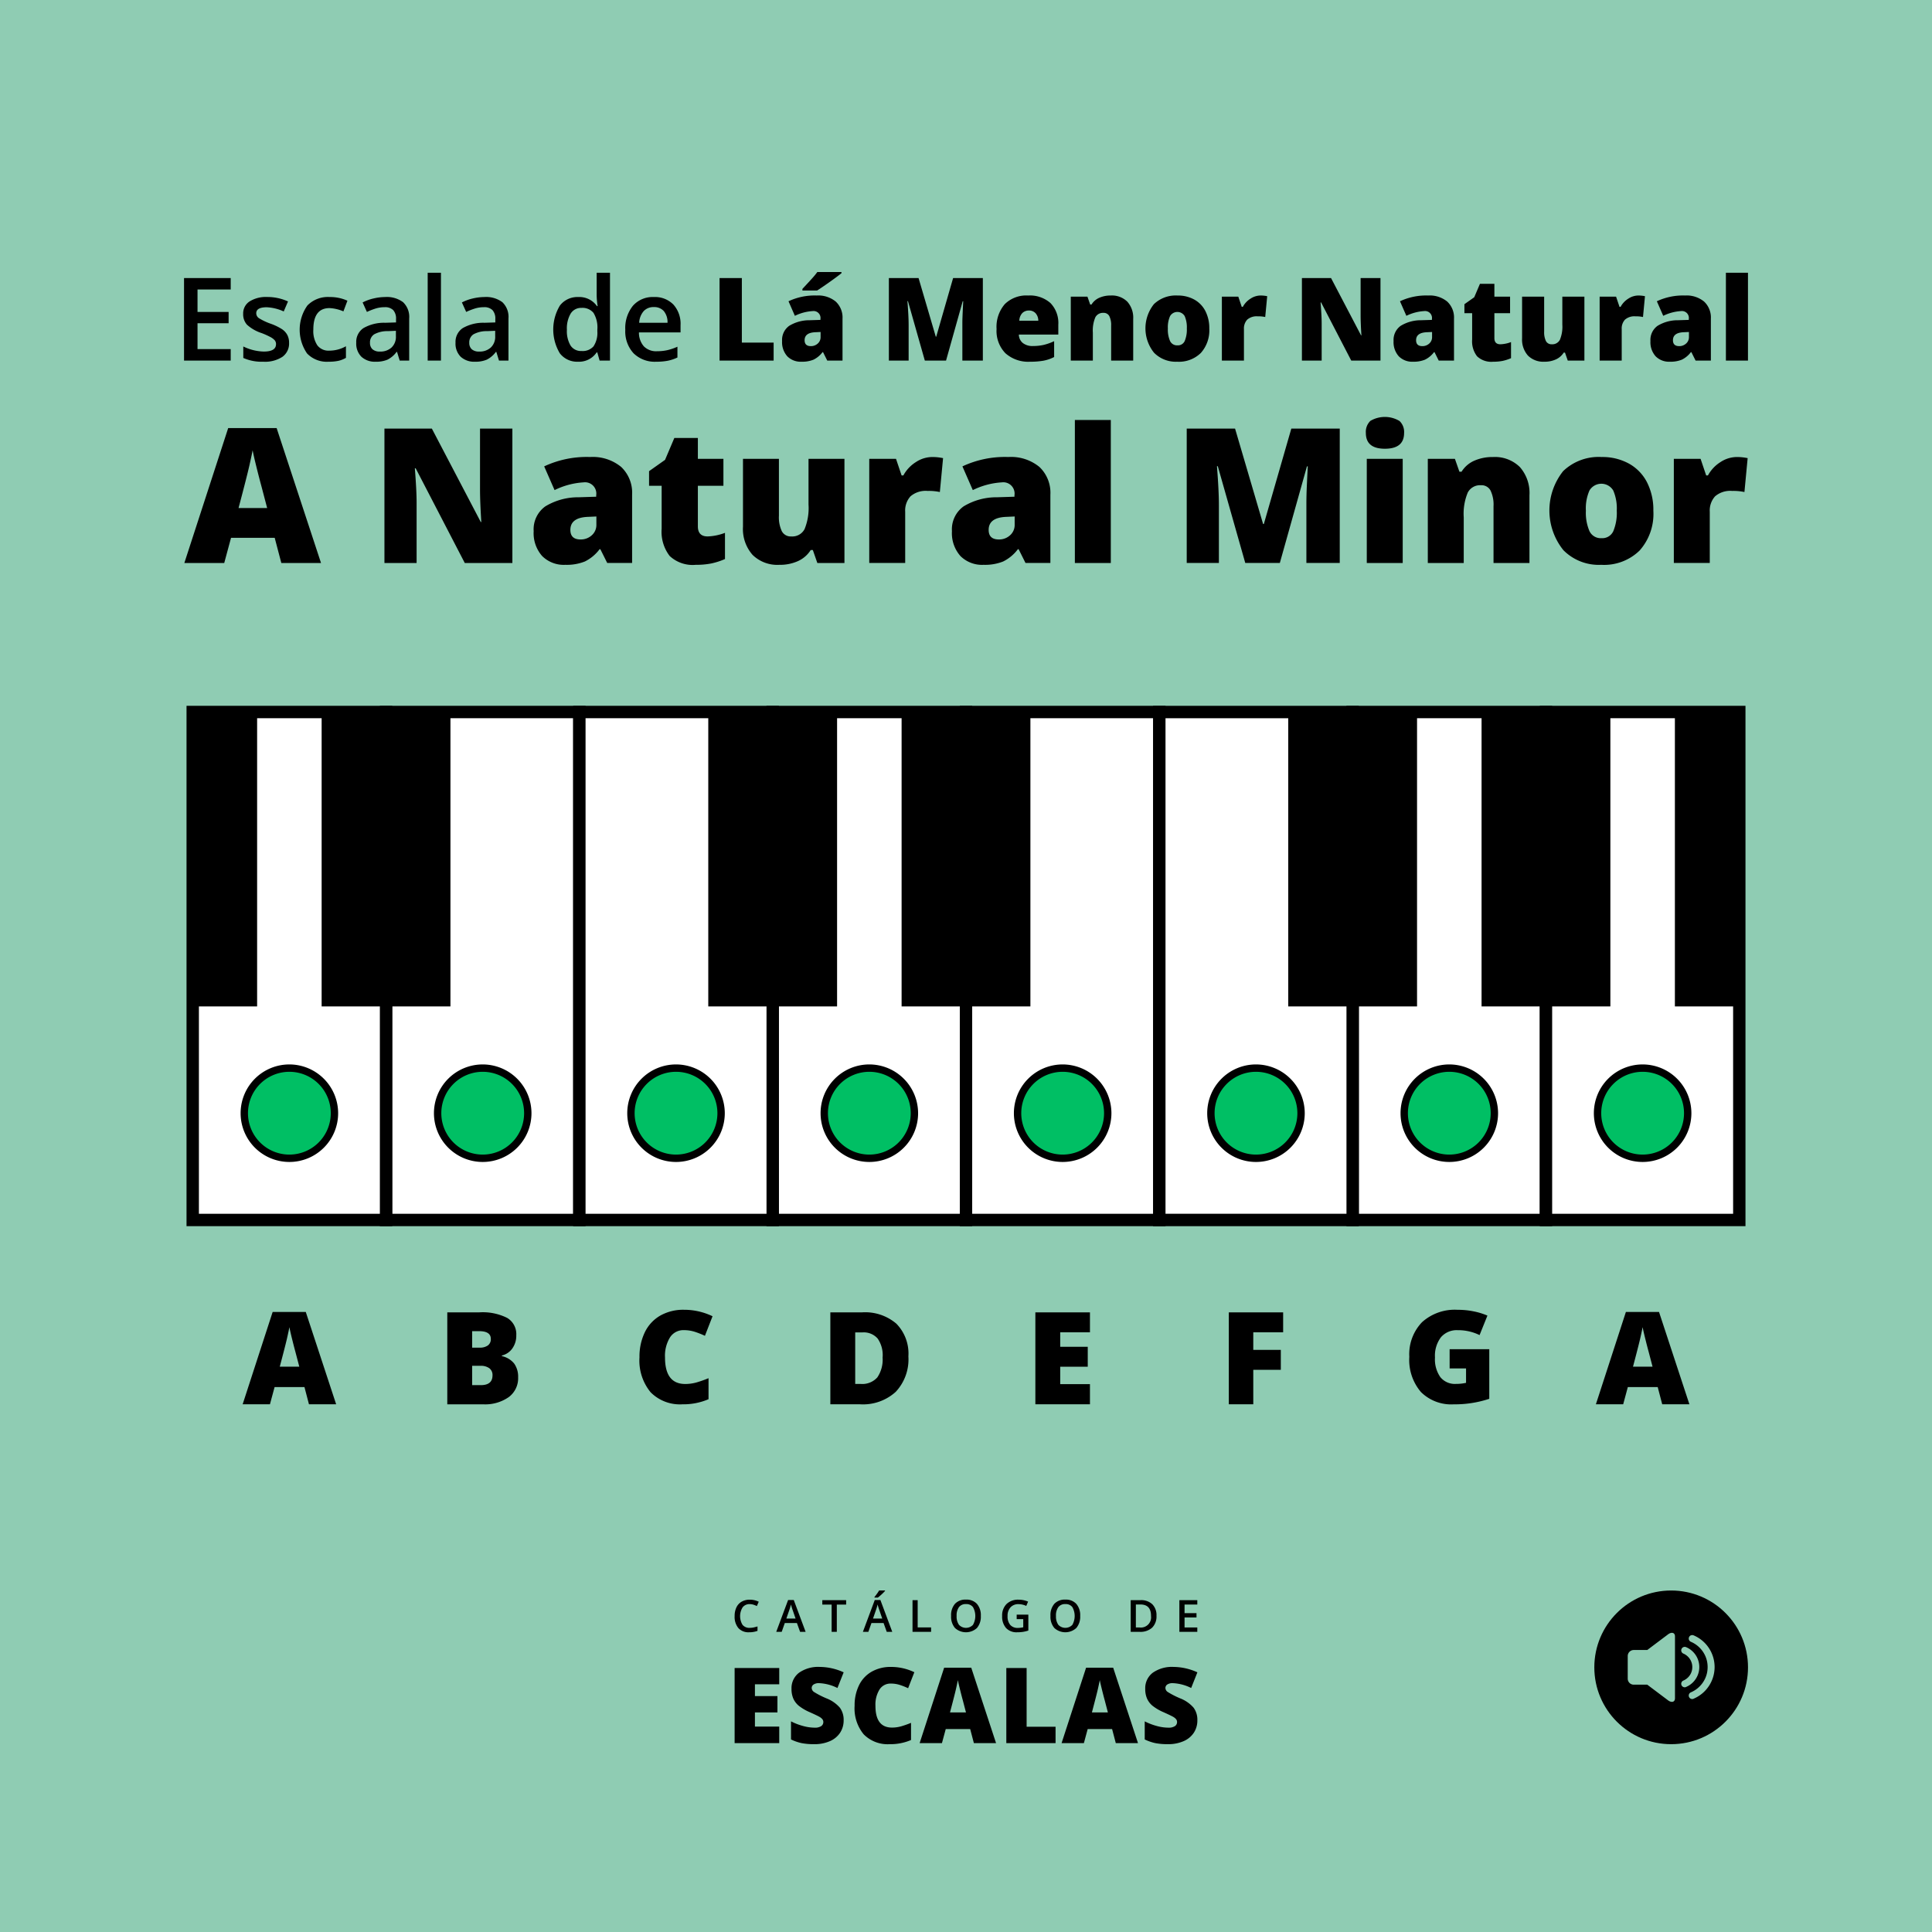
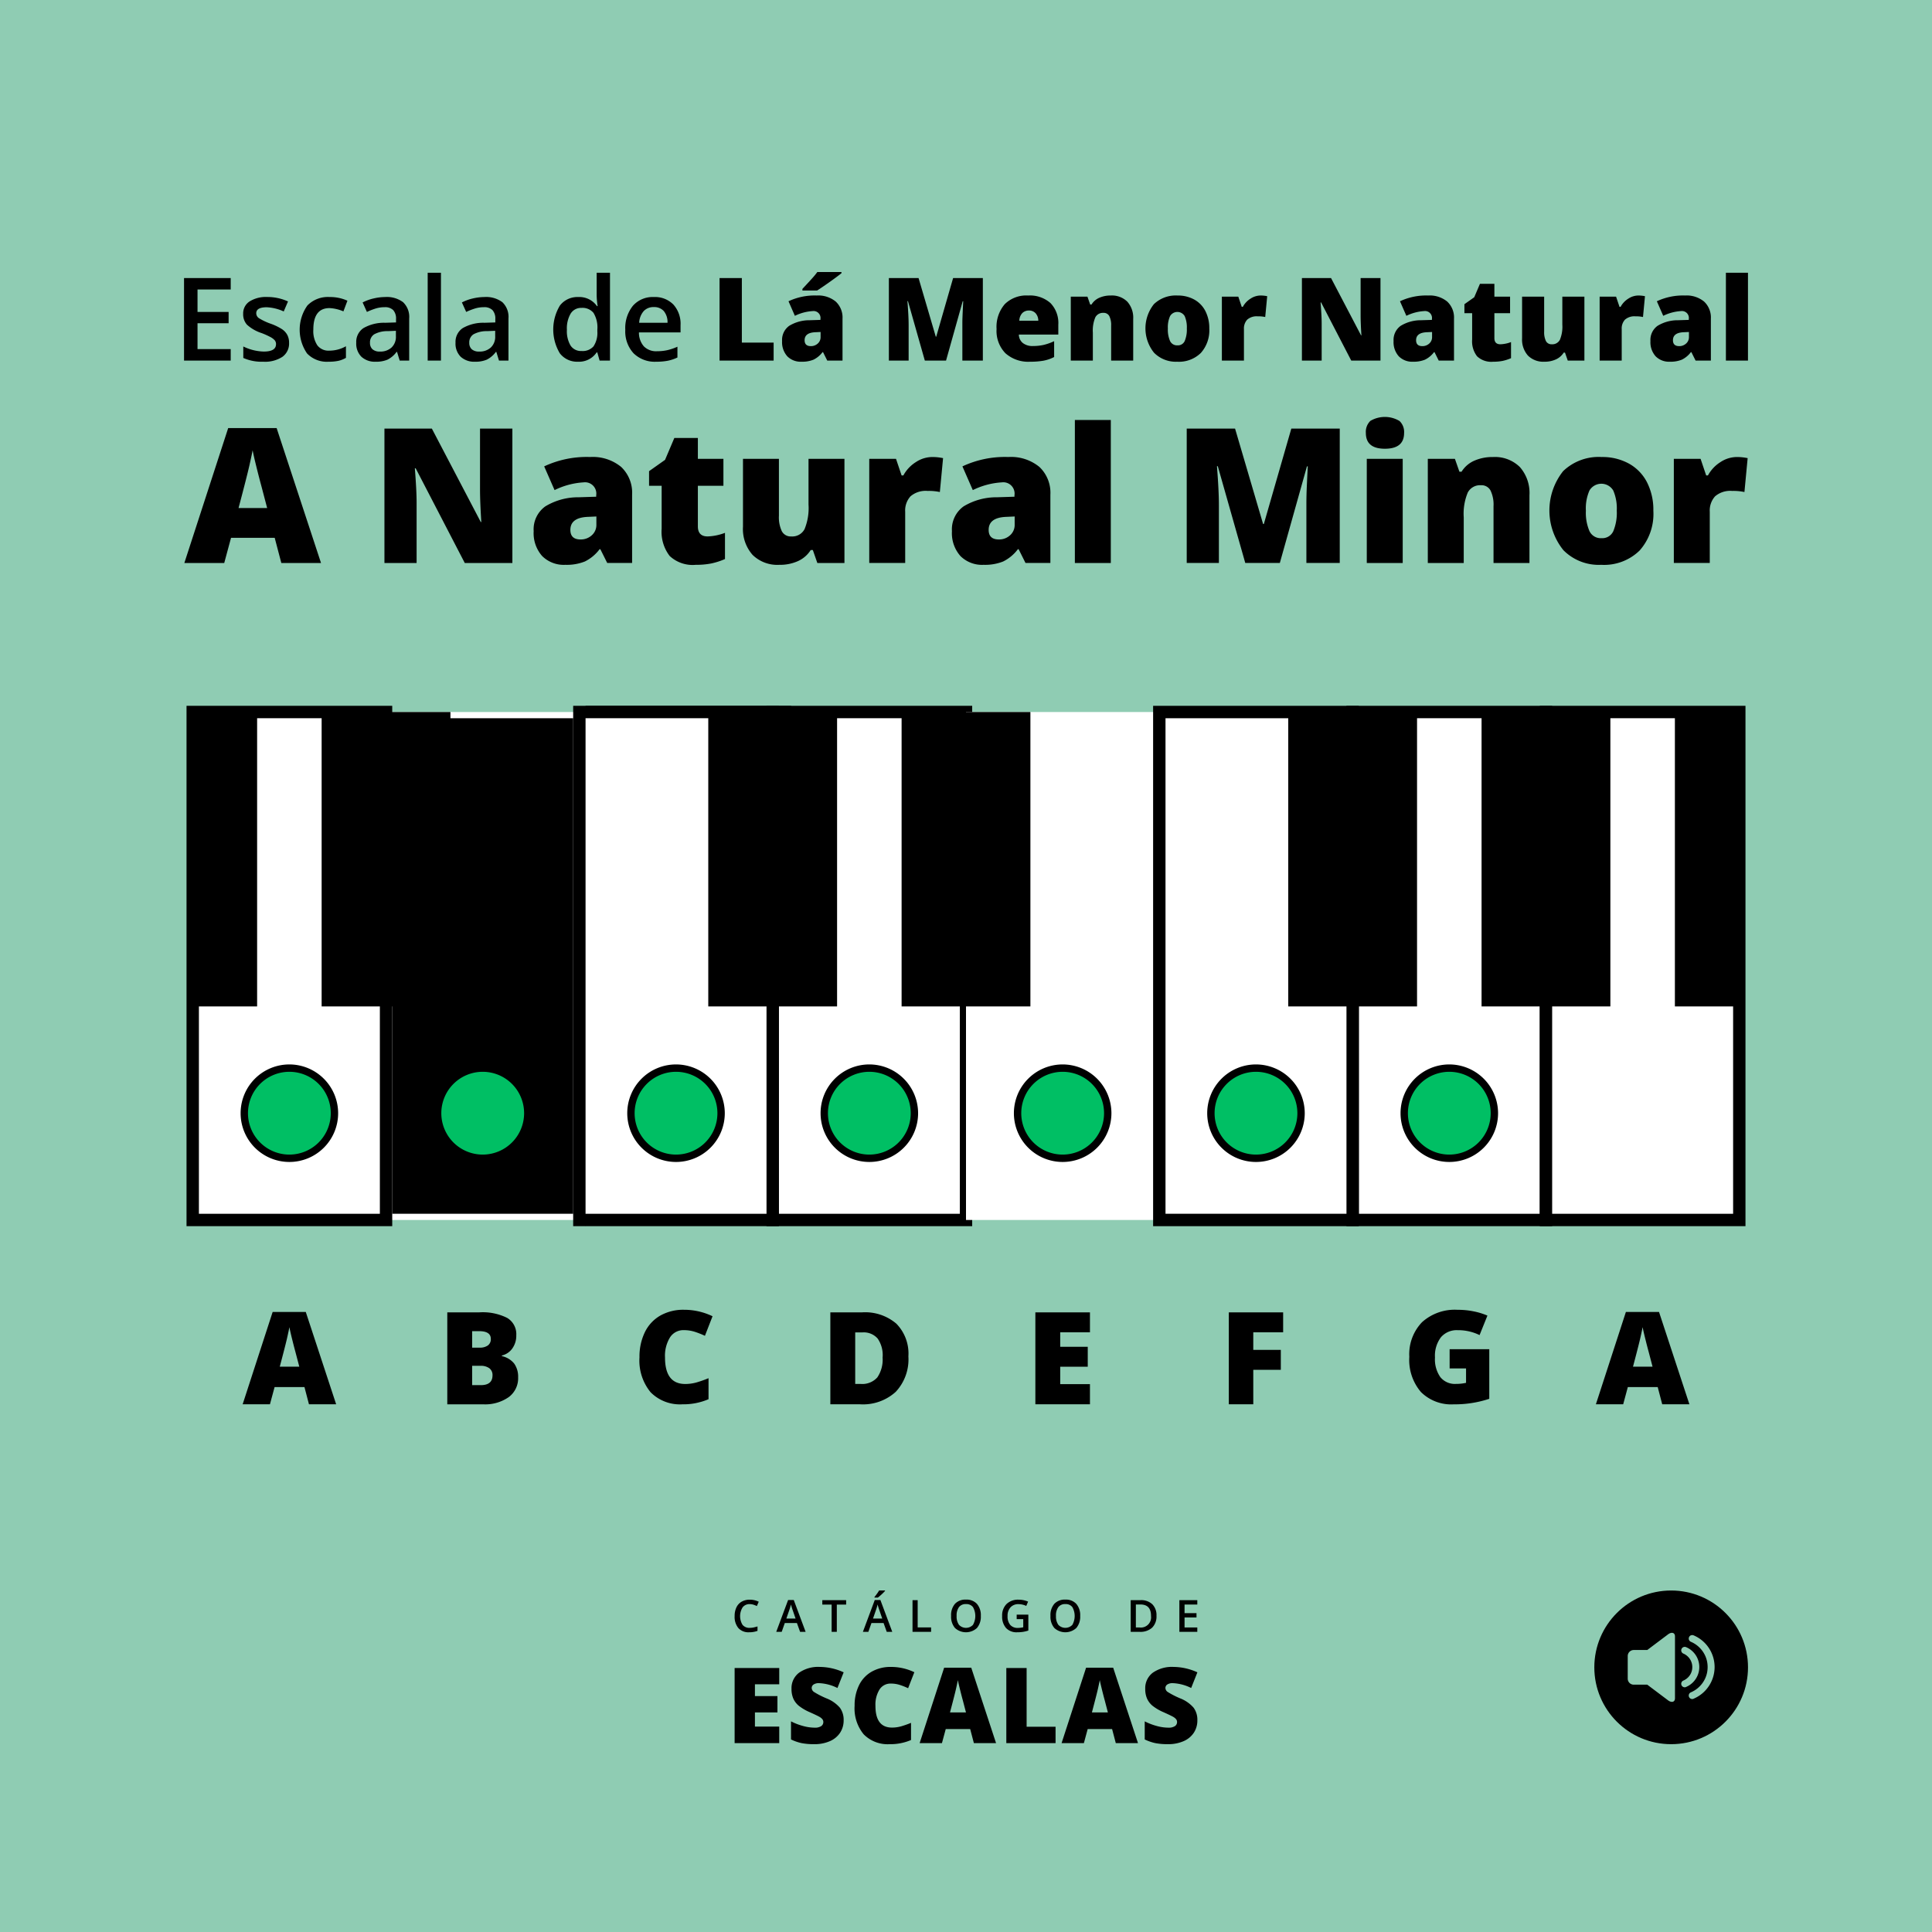
<svg xmlns="http://www.w3.org/2000/svg" width="300" height="300">
  <g transform="translate(-1570.745 -592.288)">
    <path fill="#8fccb3" d="M1570.745 592.288h300v300h-300z" />
    <circle cx="11.932" cy="11.932" r="11.932" transform="translate(1818.31 839.26)" />
    <path fill="#8fccb3" d="m1829.772 846.061-3.24 2.439h-2.1a.937.937 0 0 0-.934.934v3.517a.937.937 0 0 0 .934.933h2.1l3.24 2.439c.492.371 1.063.311 1.063-.332v-9.6c0-.641-.571-.7-1.063-.33ZM1833.724 856.074a.54.54 0 1 1-.419-1 4.3 4.3 0 0 0 1.875-1.548 4.3 4.3 0 0 0 .391-.718 4.2 4.2 0 0 0 .25-.809 4.383 4.383 0 0 0 0-1.7 4.2 4.2 0 0 0-.25-.809 4.3 4.3 0 0 0-2.266-2.266.54.54 0 1 1 .419-1 5.316 5.316 0 0 1 2.842 2.842 5.27 5.27 0 0 1 .314 1.017 5.264 5.264 0 0 1 0 2.122 5.249 5.249 0 0 1-.314 1.017 5.328 5.328 0 0 1-2.842 2.842Z" />
    <path fill="#8fccb3" d="M1832.558 854.246a.54.54 0 0 1-.42-1 2.286 2.286 0 0 0 .383-.21 2.35 2.35 0 0 0 .338-.279 2.221 2.221 0 0 0 .279-.338 2.191 2.191 0 0 0 .343-.815 2.232 2.232 0 0 0 .043-.454 2.294 2.294 0 0 0-.043-.453 2.3 2.3 0 0 0-1.343-1.642.54.54 0 0 1 .42-1 3.354 3.354 0 0 1 0 6.183Z" />
    <path d="M1687.155 841.376a1.323 1.323 0 0 0-1.09.492 2.581 2.581 0 0 0-.016 2.728 1.35 1.35 0 0 0 1.106.464 2.883 2.883 0 0 0 .607-.062q.293-.063.609-.16v.69a3.7 3.7 0 0 1-1.314.219 2.1 2.1 0 0 1-1.66-.655 2.739 2.739 0 0 1-.579-1.874 3.039 3.039 0 0 1 .281-1.343 2.005 2.005 0 0 1 .813-.882 2.455 2.455 0 0 1 1.249-.306 3.1 3.1 0 0 1 1.4.316l-.29.67a4.511 4.511 0 0 0-.527-.207 1.93 1.93 0 0 0-.589-.09ZM1694.983 845.68l-.492-1.367h-1.882l-.482 1.367h-.848l1.842-4.943h.879l1.842 4.943Zm-.7-2.061-.461-1.34c-.034-.09-.08-.232-.14-.425s-.1-.334-.123-.424a7.354 7.354 0 0 1-.266.906l-.444 1.283ZM1700.686 845.68h-.805v-4.233h-1.448v-.69h3.7v.69h-1.448ZM1708.439 845.68l-.492-1.367h-1.882l-.482 1.367h-.848l1.842-4.943h.876l1.842 4.943Zm-.7-2.061-.461-1.34c-.034-.09-.08-.232-.14-.425s-.1-.334-.123-.424a7.332 7.332 0 0 1-.266.906l-.444 1.283Zm-1.208-3.257v-.084q.191-.236.4-.526t.322-.495h.919v.071a6.717 6.717 0 0 1-.524.53 7.429 7.429 0 0 1-.587.5ZM1712.441 845.68v-4.923h.8v4.232h2.084v.691ZM1723.047 843.211a2.7 2.7 0 0 1-.6 1.87 2.526 2.526 0 0 1-3.415 0 2.705 2.705 0 0 1-.6-1.88 2.669 2.669 0 0 1 .6-1.872 2.213 2.213 0 0 1 1.714-.654 2.167 2.167 0 0 1 1.7.664 2.688 2.688 0 0 1 .601 1.872Zm-3.758 0a2.207 2.207 0 0 0 .367 1.38 1.494 1.494 0 0 0 2.112.064l.059-.059a2.8 2.8 0 0 0 0-2.759 1.285 1.285 0 0 0-1.08-.468 1.307 1.307 0 0 0-1.092.468 2.184 2.184 0 0 0-.366 1.374ZM1728.614 843.009h1.812v2.472a5.328 5.328 0 0 1-.853.206 6.088 6.088 0 0 1-.885.06 2.217 2.217 0 0 1-1.724-.662 2.664 2.664 0 0 1-.606-1.867 2.489 2.489 0 0 1 .684-1.86 2.566 2.566 0 0 1 1.882-.672 3.654 3.654 0 0 1 1.462.3l-.283.67a2.865 2.865 0 0 0-1.2-.276 1.615 1.615 0 0 0-1.246.495 1.919 1.919 0 0 0-.457 1.354 2.018 2.018 0 0 0 .412 1.371 1.5 1.5 0 0 0 1.187.47 3.909 3.909 0 0 0 .836-.1v-1.27h-1.021ZM1738.476 843.211a2.7 2.7 0 0 1-.6 1.87 2.526 2.526 0 0 1-3.415 0 2.7 2.7 0 0 1-.6-1.88 2.669 2.669 0 0 1 .6-1.872 2.213 2.213 0 0 1 1.714-.654 2.167 2.167 0 0 1 1.7.664 2.683 2.683 0 0 1 .601 1.872Zm-3.758 0a2.213 2.213 0 0 0 .367 1.38 1.5 1.5 0 0 0 2.112.064l.06-.059a2.8 2.8 0 0 0 0-2.759 1.284 1.284 0 0 0-1.079-.468 1.308 1.308 0 0 0-1.093.468 2.19 2.19 0 0 0-.37 1.374ZM1750.323 843.171a2.454 2.454 0 0 1-.677 1.864 2.718 2.718 0 0 1-1.95.645h-1.377v-4.923h1.522a2.516 2.516 0 0 1 1.828.633 2.365 2.365 0 0 1 .654 1.781Zm-.849.027q0-1.769-1.653-1.768h-.7V845h.571a1.584 1.584 0 0 0 1.779-1.8ZM1756.662 845.68h-2.785v-4.923h2.785v.68h-1.98v1.34h1.855v.674h-1.855V845h1.98ZM1691.745 862.963h-6.928v-11.669h6.928v2.53h-3.775v1.836h3.495v2.53h-3.495v2.2h3.775ZM1701.745 859.419a3.448 3.448 0 0 1-.55 1.928 3.6 3.6 0 0 1-1.589 1.308 5.879 5.879 0 0 1-2.434.467 9.85 9.85 0 0 1-1.955-.163 7.256 7.256 0 0 1-1.645-.572v-2.809a9.418 9.418 0 0 0 1.876.722 6.929 6.929 0 0 0 1.788.259 1.732 1.732 0 0 0 1.028-.243.748.748 0 0 0 .327-.627.692.692 0 0 0-.131-.419 1.549 1.549 0 0 0-.423-.363q-.291-.183-1.552-.75a7.465 7.465 0 0 1-1.713-1.006 3.087 3.087 0 0 1-.846-1.117 3.721 3.721 0 0 1-.275-1.493 2.993 2.993 0 0 1 1.173-2.514 5.174 5.174 0 0 1 3.225-.9 9.058 9.058 0 0 1 3.7.838l-.966 2.435a7.008 7.008 0 0 0-2.825-.751 1.48 1.48 0 0 0-.894.216.652.652 0 0 0-.279.535.77.77 0 0 0 .355.614 13.532 13.532 0 0 0 1.927.99 5.315 5.315 0 0 1 2.095 1.457 3.16 3.16 0 0 1 .583 1.958ZM1709.071 853.712a2.008 2.008 0 0 0-1.755.922 4.44 4.44 0 0 0-.631 2.543q0 3.367 2.562 3.368a5.25 5.25 0 0 0 1.5-.215 15.087 15.087 0 0 0 1.461-.519v2.666a8.081 8.081 0 0 1-3.3.646 5.23 5.23 0 0 1-4.051-1.532 6.321 6.321 0 0 1-1.409-4.429 7.079 7.079 0 0 1 .683-3.184 4.877 4.877 0 0 1 1.963-2.111 5.918 5.918 0 0 1 3.013-.739 8.305 8.305 0 0 1 3.616.822l-.966 2.483a10.665 10.665 0 0 0-1.293-.511 4.514 4.514 0 0 0-1.393-.21ZM1721.97 862.963l-.575-2.187h-3.795l-.591 2.187h-3.464l3.807-11.717h4.207l3.855 11.717Zm-1.229-4.773-.5-1.915q-.177-.638-.428-1.652t-.331-1.452q-.072.406-.283 1.34t-.938 3.68ZM1727.006 862.963v-11.669h3.153v9.123h4.493v2.546ZM1744.006 862.963l-.575-2.187h-3.791l-.591 2.187h-3.463l3.807-11.717h4.206l3.855 11.717Zm-1.229-4.773-.5-1.915q-.177-.638-.428-1.652t-.331-1.452q-.072.406-.283 1.34t-.938 3.68ZM1756.671 859.419a3.448 3.448 0 0 1-.55 1.928 3.6 3.6 0 0 1-1.589 1.308 5.88 5.88 0 0 1-2.434.467 9.868 9.868 0 0 1-1.956-.163 7.249 7.249 0 0 1-1.644-.572v-2.809a9.415 9.415 0 0 0 1.876.722 6.929 6.929 0 0 0 1.788.259 1.737 1.737 0 0 0 1.029-.243.75.75 0 0 0 .327-.627.693.693 0 0 0-.132-.419 1.534 1.534 0 0 0-.423-.363q-.291-.183-1.552-.75a7.438 7.438 0 0 1-1.712-1.006 3.076 3.076 0 0 1-.846-1.117 3.7 3.7 0 0 1-.276-1.493 3 3 0 0 1 1.173-2.514 5.178 5.178 0 0 1 3.225-.9 9.063 9.063 0 0 1 3.7.838l-.966 2.435a7.013 7.013 0 0 0-2.826-.751 1.481 1.481 0 0 0-.894.216.652.652 0 0 0-.279.535.772.772 0 0 0 .355.614 13.543 13.543 0 0 0 1.928.99 5.33 5.33 0 0 1 2.095 1.457 3.165 3.165 0 0 1 .583 1.958ZM1618.721 810.347l-.7-2.676h-4.638l-.723 2.676h-4.238l4.658-14.336h5.146l4.717 14.336Zm-1.5-5.84-.616-2.344q-.215-.781-.522-2.022t-.4-1.777q-.089.5-.347 1.641t-1.148 4.5ZM1640.2 796.069h4.981a8.46 8.46 0 0 1 4.321.865 2.928 2.928 0 0 1 1.411 2.69 3.4 3.4 0 0 1-.615 2.051 2.742 2.742 0 0 1-1.621 1.093v.1a3.325 3.325 0 0 1 1.924 1.172 3.538 3.538 0 0 1 .6 2.129 3.643 3.643 0 0 1-1.46 3.061 6.387 6.387 0 0 1-3.979 1.119h-5.562Zm3.858 5.479h1.162a2.1 2.1 0 0 0 1.284-.342 1.19 1.19 0 0 0 .454-1.016q0-1.2-1.816-1.2h-1.084Zm0 2.822v3h1.357q1.806 0 1.807-1.523a1.308 1.308 0 0 0-.484-1.094 2.223 2.223 0 0 0-1.4-.381ZM1676.928 798.833a2.458 2.458 0 0 0-2.148 1.128 5.442 5.442 0 0 0-.772 3.11q0 4.122 3.135 4.121a6.453 6.453 0 0 0 1.836-.263 18.58 18.58 0 0 0 1.787-.635v3.262a9.9 9.9 0 0 1-4.043.791 6.4 6.4 0 0 1-4.956-1.875 7.735 7.735 0 0 1-1.724-5.42 8.657 8.657 0 0 1 .835-3.9 5.974 5.974 0 0 1 2.4-2.583 7.251 7.251 0 0 1 3.686-.9 10.15 10.15 0 0 1 4.424 1.006l-1.182 3.037a13.243 13.243 0 0 0-1.582-.625 5.538 5.538 0 0 0-1.696-.254ZM1711.8 802.905a7.374 7.374 0 0 1-1.967 5.508 7.559 7.559 0 0 1-5.533 1.934h-4.619v-14.278h4.942a7.453 7.453 0 0 1 5.307 1.758 6.634 6.634 0 0 1 1.87 5.078Zm-4 .137a4.533 4.533 0 0 0-.777-2.91 2.869 2.869 0 0 0-2.358-.948h-1.123v8h.859a3.112 3.112 0 0 0 2.578-1.02 4.928 4.928 0 0 0 .813-3.122ZM1739.993 810.347h-8.477v-14.278h8.477v3.1h-4.619v2.246h4.277v3.1h-4.277v2.7h4.619ZM1765.354 810.347h-3.8v-14.278h8.437v3.1h-4.638v2.725h4.277v3.095h-4.277ZM1795.841 801.792H1802v7.7a16.935 16.935 0 0 1-5.517.86 6.665 6.665 0 0 1-5.1-1.915 7.66 7.66 0 0 1-1.8-5.458 7.171 7.171 0 0 1 1.973-5.381 7.583 7.583 0 0 1 5.527-1.924 12.25 12.25 0 0 1 2.544.254 10.664 10.664 0 0 1 2.085.645l-1.22 3.027a7.55 7.55 0 0 0-3.389-.762 3.223 3.223 0 0 0-2.612 1.1 4.752 4.752 0 0 0-.923 3.14 4.811 4.811 0 0 0 .835 3.052 2.893 2.893 0 0 0 2.407 1.05 7.051 7.051 0 0 0 1.582-.166v-2.236h-2.549ZM1828.853 810.347l-.7-2.676h-4.639l-.722 2.676h-4.239l4.659-14.336h5.146l4.717 14.336Zm-1.5-5.84-.615-2.344q-.215-.781-.522-2.022t-.406-1.777q-.087.5-.346 1.641t-1.148 4.5Z" />
    <path fill="#fff" d="M1690.726 702.851h30.019v78.874h-30.019z" />
    <path d="M1721.706 782.686h-31.94v-80.8h31.94Zm-30.019-1.922h28.1v-76.952h-28.1Z" />
    <path fill="#fff" d="M1720.745 702.851h30.019v78.874h-30.019z" />
-     <path d="M1751.725 782.686h-31.941v-80.8h31.941Zm-30.019-1.922h28.1v-76.952h-28.1Z" />
    <path fill="#fff" d="M1780.783 702.851h30.019v78.874h-30.019z" />
    <path d="M1811.763 782.686h-31.941v-80.8h31.941Zm-30.019-1.922h28.1v-76.952h-28.1Z" />
    <path fill="#fff" d="M1750.764 702.851h30.019v78.874h-30.019z" />
    <path d="M1781.744 782.686H1749.8v-80.8h31.941Zm-30.019-1.922h28.1v-76.952h-28.1Z" />
    <path fill="#fff" d="M1810.802 702.851h30.019v78.874h-30.019z" />
    <path d="M1841.782 782.686h-31.941v-80.8h31.941Zm-30.019-1.922h28.1v-76.952h-28.1Z" />
    <path fill="#fff" d="M1630.689 702.851h30.019v78.874h-30.019z" />
-     <path d="M1661.669 782.686h-31.941v-80.8h31.941Zm-30.019-1.922h28.1v-76.952h-28.1Z" />
+     <path d="M1661.669 782.686v-80.8h31.941Zm-30.019-1.922h28.1v-76.952h-28.1Z" />
    <path fill="#fff" d="M1600.67 702.851h30.019v78.874h-30.019z" />
    <path d="M1631.65 782.686h-31.941v-80.8h31.941Zm-30.019-1.922h28.1v-76.952h-28.1Z" />
    <path fill="#fff" d="M1660.708 702.851h30.019v78.874h-30.019z" />
    <path d="M1691.687 782.686h-31.94v-80.8h31.94Zm-30.018-1.922h28.1v-76.952h-28.1Z" />
    <path d="M1680.726 702.851h20v45.714h-20zM1710.745 702.851h20v45.714h-20zM1800.802 702.851h20v45.714h-20zM1770.783 702.851h20v45.714h-20zM1620.689 702.851h20v45.714h-20zM1600.67 702.851h10v45.714h-10zM1830.821 702.851h10v45.714h-10z" />
    <circle cx="7" cy="7" r="7" fill="#00bf64" transform="translate(1728.755 758.145)" />
    <path d="M1735.755 758.716a6.428 6.428 0 1 1-6.429 6.429 6.429 6.429 0 0 1 6.429-6.429m0-1.143a7.572 7.572 0 1 0 7.571 7.572 7.581 7.581 0 0 0-7.571-7.572Z" />
    <circle cx="7" cy="7" r="7" fill="#00bf64" transform="translate(1638.698 758.145)" />
    <path d="M1645.7 758.716a6.428 6.428 0 1 1-6.428 6.429 6.429 6.429 0 0 1 6.428-6.429m0-1.143a7.572 7.572 0 1 0 7.572 7.572 7.58 7.58 0 0 0-7.572-7.572Z" />
    <circle cx="7" cy="7" r="7" fill="#00bf64" transform="translate(1668.717 758.145)" />
    <path d="M1675.717 758.716a6.428 6.428 0 1 1-6.428 6.429 6.43 6.43 0 0 1 6.428-6.429m0-1.143a7.572 7.572 0 1 0 7.572 7.572 7.58 7.58 0 0 0-7.572-7.572Z" />
    <circle cx="7" cy="7" r="7" fill="#00bf64" transform="translate(1698.736 758.145)" />
    <path d="M1705.736 758.716a6.428 6.428 0 1 1-6.429 6.429 6.429 6.429 0 0 1 6.429-6.429m0-1.143a7.572 7.572 0 1 0 7.571 7.572 7.581 7.581 0 0 0-7.571-7.572Z" />
    <circle cx="7" cy="7" r="7" fill="#00bf64" transform="translate(1758.773 758.145)" />
    <path d="M1765.774 758.716a6.428 6.428 0 1 1-6.429 6.429 6.429 6.429 0 0 1 6.429-6.429m0-1.143a7.572 7.572 0 1 0 7.571 7.572 7.581 7.581 0 0 0-7.571-7.572Z" />
    <circle cx="7" cy="7" r="7" fill="#00bf64" transform="translate(1788.792 758.145)" />
    <path d="M1795.792 758.716a6.428 6.428 0 1 1-6.428 6.429 6.429 6.429 0 0 1 6.428-6.429m0-1.143a7.572 7.572 0 1 0 7.572 7.572 7.58 7.58 0 0 0-7.572-7.572Z" />
-     <circle cx="7" cy="7" r="7" fill="#00bf64" transform="translate(1818.811 758.145)" />
-     <path d="M1825.811 758.716a6.428 6.428 0 1 1-6.428 6.429 6.429 6.429 0 0 1 6.428-6.429m0-1.143a7.572 7.572 0 1 0 7.572 7.572 7.58 7.58 0 0 0-7.572-7.572Z" />
    <circle cx="7" cy="7" r="7" fill="#00bf64" transform="translate(1608.679 758.145)" />
    <path d="M1615.679 758.716a6.428 6.428 0 1 1-6.428 6.429 6.429 6.429 0 0 1 6.428-6.429m0-1.143a7.572 7.572 0 1 0 7.572 7.572 7.581 7.581 0 0 0-7.572-7.572ZM1606.57 648.279h-7.248v-12.813h7.248v1.771h-5.154v3.488h4.829v1.753h-4.829v4.022h5.154ZM1615.632 645.519a2.537 2.537 0 0 1-1.035 2.178 4.952 4.952 0 0 1-2.962.758 7 7 0 0 1-3.111-.587v-1.78a7.635 7.635 0 0 0 3.181.789q1.9 0 1.9-1.148a.909.909 0 0 0-.21-.613 2.5 2.5 0 0 0-.692-.509 12.055 12.055 0 0 0-1.341-.6 6.178 6.178 0 0 1-2.266-1.3 2.4 2.4 0 0 1-.592-1.683 2.211 2.211 0 0 1 1-1.932 4.767 4.767 0 0 1 2.73-.688 7.743 7.743 0 0 1 3.234.692l-.666 1.552a7.181 7.181 0 0 0-2.638-.649q-1.631 0-1.63.929a.932.932 0 0 0 .425.771 9.288 9.288 0 0 0 1.853.868 8.474 8.474 0 0 1 1.744.85 2.543 2.543 0 0 1 .807.89 2.58 2.58 0 0 1 .269 1.212ZM1621.766 648.455a4.244 4.244 0 0 1-3.343-1.284 6.506 6.506 0 0 1 .053-7.445 4.433 4.433 0 0 1 3.457-1.315 6.479 6.479 0 0 1 2.761.57l-.623 1.656a6.228 6.228 0 0 0-2.156-.508q-2.514 0-2.515 3.339a4 4 0 0 0 .627 2.45 2.169 2.169 0 0 0 1.836.819 5.266 5.266 0 0 0 2.6-.684v1.8a4.085 4.085 0 0 1-1.179.465 7.109 7.109 0 0 1-1.518.137ZM1632.809 648.279l-.412-1.349h-.07a3.968 3.968 0 0 1-1.411 1.205 4.466 4.466 0 0 1-1.823.32 3.084 3.084 0 0 1-2.23-.771 2.885 2.885 0 0 1-.8-2.183 2.563 2.563 0 0 1 1.113-2.261 6.413 6.413 0 0 1 3.392-.832l1.673-.053v-.517a1.96 1.96 0 0 0-.433-1.389 1.771 1.771 0 0 0-1.346-.46 4.65 4.65 0 0 0-1.428.219 10.723 10.723 0 0 0-1.315.517l-.666-1.473a7.181 7.181 0 0 1 1.727-.626 7.952 7.952 0 0 1 1.77-.215 4.194 4.194 0 0 1 2.791.806 3.158 3.158 0 0 1 .943 2.533v6.529Zm-3.067-1.4a2.55 2.55 0 0 0 1.8-.627 2.269 2.269 0 0 0 .679-1.757v-.841l-1.245.053a4.261 4.261 0 0 0-2.116.486 1.479 1.479 0 0 0-.662 1.328 1.3 1.3 0 0 0 .386 1 1.654 1.654 0 0 0 1.158.356ZM1639.216 648.279h-2.06v-13.637h2.06ZM1648.225 648.279l-.411-1.349h-.07a3.97 3.97 0 0 1-1.412 1.205 4.466 4.466 0 0 1-1.823.32 3.086 3.086 0 0 1-2.23-.771 2.885 2.885 0 0 1-.8-2.183 2.563 2.563 0 0 1 1.113-2.261 6.416 6.416 0 0 1 3.392-.832l1.674-.053v-.517a1.96 1.96 0 0 0-.434-1.389 1.769 1.769 0 0 0-1.345-.46 4.656 4.656 0 0 0-1.429.219 10.64 10.64 0 0 0-1.314.517l-.667-1.473a7.2 7.2 0 0 1 1.727-.626 7.952 7.952 0 0 1 1.77-.215 4.2 4.2 0 0 1 2.792.806 3.158 3.158 0 0 1 .942 2.533v6.529Zm-3.067-1.4a2.55 2.55 0 0 0 1.8-.627 2.269 2.269 0 0 0 .679-1.757v-.841l-1.244.053a4.262 4.262 0 0 0-2.117.486 1.479 1.479 0 0 0-.662 1.328 1.3 1.3 0 0 0 .386 1 1.656 1.656 0 0 0 1.158.356ZM1660.5 648.455a3.375 3.375 0 0 1-2.831-1.315 7.207 7.207 0 0 1 .013-7.4 3.41 3.41 0 0 1 2.853-1.328 3.343 3.343 0 0 1 2.91 1.411h.1a12.4 12.4 0 0 1-.149-1.647v-3.533h2.068v13.637h-1.613l-.359-1.27h-.1a3.293 3.293 0 0 1-2.892 1.445Zm.552-1.665a2.239 2.239 0 0 0 1.849-.715 3.76 3.76 0 0 0 .6-2.318v-.289a4.347 4.347 0 0 0-.6-2.6 2.21 2.21 0 0 0-1.867-.771 1.891 1.891 0 0 0-1.673.881 4.507 4.507 0 0 0-.588 2.51 4.4 4.4 0 0 0 .57 2.459 1.924 1.924 0 0 0 1.713.843ZM1672.651 648.455a4.69 4.69 0 0 1-3.536-1.319 5 5 0 0 1-1.275-3.633 5.5 5.5 0 0 1 1.183-3.734 4.086 4.086 0 0 1 3.251-1.358 4 4 0 0 1 3.033 1.166 4.454 4.454 0 0 1 1.113 3.208v1.115h-6.46a3.191 3.191 0 0 0 .763 2.169 2.656 2.656 0 0 0 2.024.758 7.487 7.487 0 0 0 1.6-.162 8.372 8.372 0 0 0 1.59-.539v1.674a6.326 6.326 0 0 1-1.524.509 9.39 9.39 0 0 1-1.762.146Zm-.377-8.484a2.068 2.068 0 0 0-1.573.622 2.964 2.964 0 0 0-.705 1.815h4.4a2.684 2.684 0 0 0-.578-1.819 1.979 1.979 0 0 0-1.544-.618ZM1682.477 648.279v-12.813h3.462v10.018h4.934v2.795ZM1699.2 648.279l-.657-1.314h-.07a3.907 3.907 0 0 1-1.411 1.174 4.653 4.653 0 0 1-1.858.316 2.916 2.916 0 0 1-2.209-.842 3.277 3.277 0 0 1-.807-2.366 2.693 2.693 0 0 1 1.1-2.362 6.034 6.034 0 0 1 3.2-.872l1.656-.052v-.141a1.077 1.077 0 0 0-1.209-1.227 7.246 7.246 0 0 0-2.761.736l-.99-2.261a9.534 9.534 0 0 1 4.382-.893 4.261 4.261 0 0 1 2.958.946 3.386 3.386 0 0 1 1.047 2.647v6.511Zm-3.856-10.876v-.254q1.348-1.446 1.713-1.867t.6-.753h3.75v.184q-.7.561-1.928 1.428t-1.858 1.262Zm1.314 8.633a1.546 1.546 0 0 0 1.065-.4 1.307 1.307 0 0 0 .443-1.025v-.771l-.789.035q-1.692.062-1.692 1.244-.001.917.972.917ZM1714.352 648.279l-2.62-9.228h-.079q.183 2.358.184 3.663v5.565h-3.068v-12.813h4.61l2.673 9.1h.07l2.621-9.1h4.618v12.813h-3.181v-5.617c0-.292 0-.617.013-.973s.048-1.23.119-2.621h-.079l-2.586 9.211ZM1730.715 648.455a5.331 5.331 0 0 1-3.852-1.319 4.964 4.964 0 0 1-1.372-3.756 5.411 5.411 0 0 1 1.271-3.86 4.751 4.751 0 0 1 3.628-1.345 4.815 4.815 0 0 1 3.467 1.169 4.448 4.448 0 0 1 1.222 3.37v1.525h-6.126a1.7 1.7 0 0 0 .609 1.306 2.383 2.383 0 0 0 1.564.473 7.612 7.612 0 0 0 1.661-.17 8.353 8.353 0 0 0 1.644-.583v2.462a6.034 6.034 0 0 1-1.666.57 11.529 11.529 0 0 1-2.05.158Zm-.2-7.949a1.424 1.424 0 0 0-1.012.381 1.789 1.789 0 0 0-.478 1.2h2.945a1.709 1.709 0 0 0-.408-1.148 1.346 1.346 0 0 0-1.049-.433ZM1743.282 648.279v-5.416a3.1 3.1 0 0 0-.285-1.494.973.973 0 0 0-.915-.5 1.327 1.327 0 0 0-1.254.692 5.252 5.252 0 0 0-.385 2.375v4.347h-3.427v-9.933h2.586l.429 1.227h.2a2.718 2.718 0 0 1 1.214-1.052 4.286 4.286 0 0 1 1.784-.35 3.381 3.381 0 0 1 2.563.955 3.727 3.727 0 0 1 .916 2.69v6.459ZM1758.523 643.293a5.257 5.257 0 0 1-1.31 3.8 4.852 4.852 0 0 1-3.668 1.363 4.753 4.753 0 0 1-3.6-1.394 6.034 6.034 0 0 1-.026-7.541 4.895 4.895 0 0 1 3.677-1.345 5.24 5.24 0 0 1 2.585.622 4.246 4.246 0 0 1 1.731 1.783 5.764 5.764 0 0 1 .611 2.712Zm-6.433 0a4.407 4.407 0 0 0 .342 1.95 1.187 1.187 0 0 0 1.148.67 1.153 1.153 0 0 0 1.126-.67 4.566 4.566 0 0 0 .329-1.95 4.339 4.339 0 0 0-.333-1.92 1.32 1.32 0 0 0-2.27 0 4.23 4.23 0 0 0-.342 1.92ZM1766.472 638.175a4.925 4.925 0 0 1 .85.07l.193.035-.307 3.234a5.036 5.036 0 0 0-1.165-.106 2.218 2.218 0 0 0-1.63.513 2.01 2.01 0 0 0-.509 1.477v4.881h-3.427v-9.929h2.551l.534 1.586h.167a3.425 3.425 0 0 1 1.2-1.275 2.865 2.865 0 0 1 1.543-.486ZM1785.106 648.279h-4.54l-4.68-9.027h-.079q.166 2.13.167 3.252v5.775h-3.068v-12.813h4.523l4.662 8.9h.053q-.123-1.938-.123-3.112v-5.793h3.085ZM1794.151 648.279l-.658-1.314h-.07a3.9 3.9 0 0 1-1.411 1.174 4.647 4.647 0 0 1-1.858.316 2.912 2.912 0 0 1-2.208-.842 3.277 3.277 0 0 1-.807-2.366 2.693 2.693 0 0 1 1.1-2.362 6.034 6.034 0 0 1 3.2-.872l1.656-.052v-.141a1.077 1.077 0 0 0-1.21-1.227 7.246 7.246 0 0 0-2.76.736l-.991-2.261a9.541 9.541 0 0 1 4.382-.893 4.258 4.258 0 0 1 2.958.946 3.383 3.383 0 0 1 1.048 2.647v6.511Zm-2.542-2.243a1.545 1.545 0 0 0 1.065-.4 1.306 1.306 0 0 0 .442-1.025v-.771l-.788.035q-1.692.062-1.692 1.244 0 .917.973.917ZM1803.721 645.747a5.091 5.091 0 0 0 1.656-.342v2.5a6.8 6.8 0 0 1-1.318.425 7.532 7.532 0 0 1-1.469.127 3.2 3.2 0 0 1-2.488-.846 3.784 3.784 0 0 1-.763-2.6v-4.093h-1.2v-1.394l1.525-1.078.886-2.086h2.243v1.99h2.436v2.568h-2.436v3.865q-.001.963.928.964ZM1814.185 648.279l-.429-1.235h-.2a2.787 2.787 0 0 1-1.2 1.047 4.171 4.171 0 0 1-1.8.364 3.367 3.367 0 0 1-2.551-.951 3.729 3.729 0 0 1-.911-2.686v-6.468h3.427v5.425a3.117 3.117 0 0 0 .276 1.472.956.956 0 0 0 .907.5 1.321 1.321 0 0 0 1.262-.7 5.307 5.307 0 0 0 .377-2.353v-4.344h3.427v9.929ZM1825.132 638.175a4.934 4.934 0 0 1 .85.07l.193.035-.307 3.234a5.039 5.039 0 0 0-1.166-.106 2.22 2.22 0 0 0-1.63.513 2.009 2.009 0 0 0-.508 1.477v4.881h-3.427v-9.929h2.55l.535 1.586h.167a3.426 3.426 0 0 1 1.2-1.275 2.865 2.865 0 0 1 1.543-.486ZM1834.036 648.279l-.657-1.314h-.07a3.9 3.9 0 0 1-1.411 1.174 4.653 4.653 0 0 1-1.858.316 2.916 2.916 0 0 1-2.209-.842 3.277 3.277 0 0 1-.806-2.366 2.692 2.692 0 0 1 1.1-2.362 6.034 6.034 0 0 1 3.2-.872l1.656-.052v-.141a1.077 1.077 0 0 0-1.209-1.227 7.246 7.246 0 0 0-2.761.736l-.99-2.261a9.537 9.537 0 0 1 4.382-.893 4.261 4.261 0 0 1 2.958.946 3.386 3.386 0 0 1 1.047 2.647v6.511Zm-2.542-2.243a1.545 1.545 0 0 0 1.065-.4 1.307 1.307 0 0 0 .443-1.025v-.771l-.789.035q-1.692.062-1.692 1.244 0 .917.973.917ZM1842.169 648.279h-3.427v-13.637h3.427ZM1614.428 679.708l-1.028-3.91h-6.779l-1.056 3.91h-6.194l6.808-20.951h7.521l6.893 20.951Zm-2.2-8.535-.9-3.425q-.315-1.141-.764-2.954t-.592-2.6q-.129.727-.507 2.4t-1.677 6.579ZM1650.307 679.708h-7.393l-7.621-14.7h-.129q.272 3.468.272 5.295v9.405h-4.995v-20.865h7.364l7.592 14.5h.086q-.2-3.155-.2-5.067v-9.433h5.024ZM1665.036 679.708l-1.071-2.141h-.114a6.361 6.361 0 0 1-2.3 1.913 7.6 7.6 0 0 1-3.025.513 4.747 4.747 0 0 1-3.6-1.369 5.348 5.348 0 0 1-1.313-3.854 4.383 4.383 0 0 1 1.8-3.846 9.826 9.826 0 0 1 5.21-1.42l2.7-.086v-.228a1.754 1.754 0 0 0-1.97-2 11.764 11.764 0 0 0-4.495 1.2l-1.613-3.683a15.517 15.517 0 0 1 7.136-1.455 6.933 6.933 0 0 1 4.817 1.541 5.513 5.513 0 0 1 1.7 4.31v10.6Zm-4.139-3.653a2.519 2.519 0 0 0 1.734-.643 2.133 2.133 0 0 0 .72-1.67v-1.255l-1.284.057q-2.754.1-2.754 2.026 0 1.485 1.587 1.485ZM1680.62 675.584a8.306 8.306 0 0 0 2.7-.557v4.067a10.9 10.9 0 0 1-2.148.692 12.156 12.156 0 0 1-2.391.207 5.22 5.22 0 0 1-4.053-1.377 6.165 6.165 0 0 1-1.242-4.231v-6.665h-1.955v-2.269l2.483-1.756 1.442-3.4h3.654v3.24h3.967v4.182h-3.967v6.294q-.002 1.572 1.51 1.573ZM1697.661 679.708l-.7-2.012h-.328a4.536 4.536 0 0 1-1.948 1.705 6.779 6.779 0 0 1-2.933.592 5.479 5.479 0 0 1-4.153-1.548 6.064 6.064 0 0 1-1.484-4.374v-10.533h5.58v8.834a5.07 5.07 0 0 0 .45 2.4 1.557 1.557 0 0 0 1.477.814 2.15 2.15 0 0 0 2.055-1.135 8.637 8.637 0 0 0 .614-3.832v-7.079h5.58v16.17ZM1715.486 663.253a8.08 8.08 0 0 1 1.384.114l.315.057-.5 5.266a8.226 8.226 0 0 0-1.9-.171 3.617 3.617 0 0 0-2.655.835 3.272 3.272 0 0 0-.827 2.4v7.949h-5.581v-16.17h4.153l.871 2.583h.271a5.59 5.59 0 0 1 1.948-2.076 4.664 4.664 0 0 1 2.521-.787ZM1729.986 679.708l-1.07-2.141h-.114a6.361 6.361 0 0 1-2.3 1.913 7.6 7.6 0 0 1-3.026.513 4.746 4.746 0 0 1-3.6-1.369 5.343 5.343 0 0 1-1.313-3.854 4.383 4.383 0 0 1 1.8-3.846 9.825 9.825 0 0 1 5.209-1.42l2.7-.086v-.228a1.754 1.754 0 0 0-1.97-2 11.769 11.769 0 0 0-4.5 1.2l-1.612-3.683a15.516 15.516 0 0 1 7.136-1.455 6.93 6.93 0 0 1 4.816 1.541 5.513 5.513 0 0 1 1.706 4.31v10.6Zm-4.139-3.653a2.516 2.516 0 0 0 1.734-.643 2.131 2.131 0 0 0 .721-1.67v-1.255l-1.284.057q-2.755.1-2.755 2.026 0 1.485 1.584 1.485ZM1743.231 679.708h-5.581V657.5h5.581ZM1764.11 679.708l-4.267-15.028h-.129q.3 3.839.3 5.966v9.062h-4.995v-20.865h7.507l4.353 14.814h.114l4.267-14.814h7.521v20.865h-5.18v-9.148q0-.714.021-1.584t.193-4.268h-.128l-4.211 15ZM1782.835 659.514a2.358 2.358 0 0 1 .7-1.87 4.43 4.43 0 0 1 4.524.014 2.34 2.34 0 0 1 .714 1.856q0 2.454-2.983 2.454-2.956 0-2.955-2.454Zm5.723 20.194h-5.58v-16.17h5.58ZM1802.658 679.708v-8.82a5.06 5.06 0 0 0-.464-2.433 1.585 1.585 0 0 0-1.491-.821 2.159 2.159 0 0 0-2.041 1.128 8.532 8.532 0 0 0-.628 3.867v7.079h-5.58v-16.17h4.21l.7 2h.329a4.412 4.412 0 0 1 1.976-1.712 6.98 6.98 0 0 1 2.905-.571 5.509 5.509 0 0 1 4.174 1.555 6.08 6.08 0 0 1 1.491 4.382v10.518ZM1827.477 671.588a8.559 8.559 0 0 1-2.134 6.186 7.894 7.894 0 0 1-5.973 2.219 7.736 7.736 0 0 1-5.858-2.269 9.823 9.823 0 0 1-.043-12.28 7.97 7.97 0 0 1 5.987-2.191 8.541 8.541 0 0 1 4.21 1.013 6.927 6.927 0 0 1 2.819 2.9 9.383 9.383 0 0 1 .992 4.422Zm-10.476 0a7.18 7.18 0 0 0 .557 3.175 1.934 1.934 0 0 0 1.869 1.092 1.88 1.88 0 0 0 1.834-1.092 7.428 7.428 0 0 0 .535-3.175 7.054 7.054 0 0 0-.542-3.126 2.149 2.149 0 0 0-3.7-.007 6.891 6.891 0 0 0-.554 3.133ZM1840.421 663.253a8.08 8.08 0 0 1 1.384.114l.315.057-.5 5.266a8.225 8.225 0 0 0-1.9-.171 3.617 3.617 0 0 0-2.655.835 3.272 3.272 0 0 0-.827 2.4v7.949h-5.581v-16.17h4.153l.871 2.583h.271a5.591 5.591 0 0 1 1.948-2.076 4.662 4.662 0 0 1 2.521-.787Z" />
  </g>
</svg>